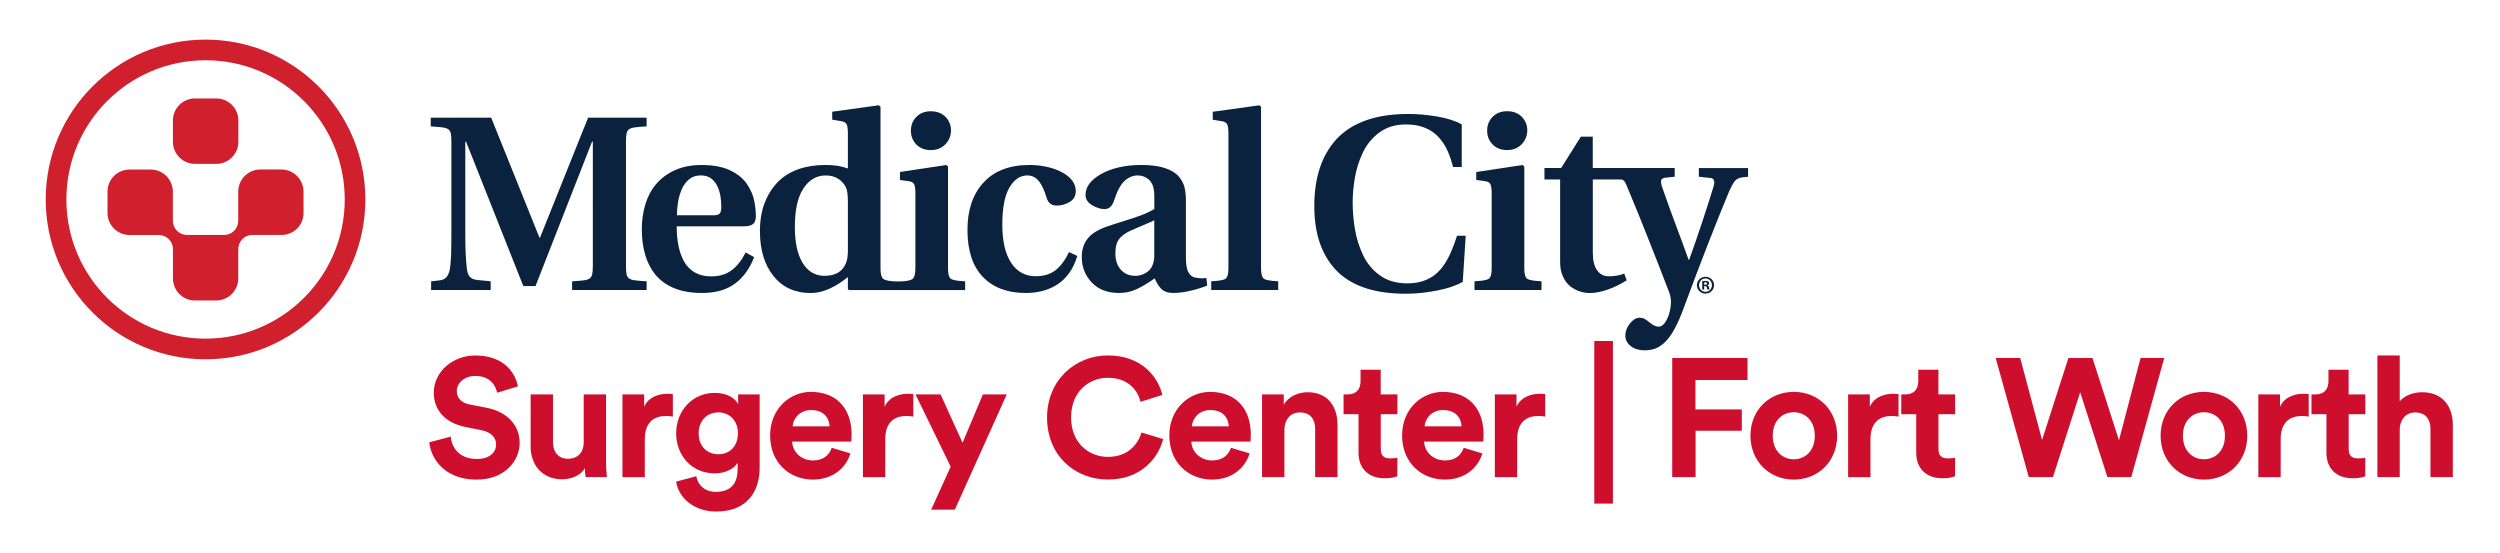
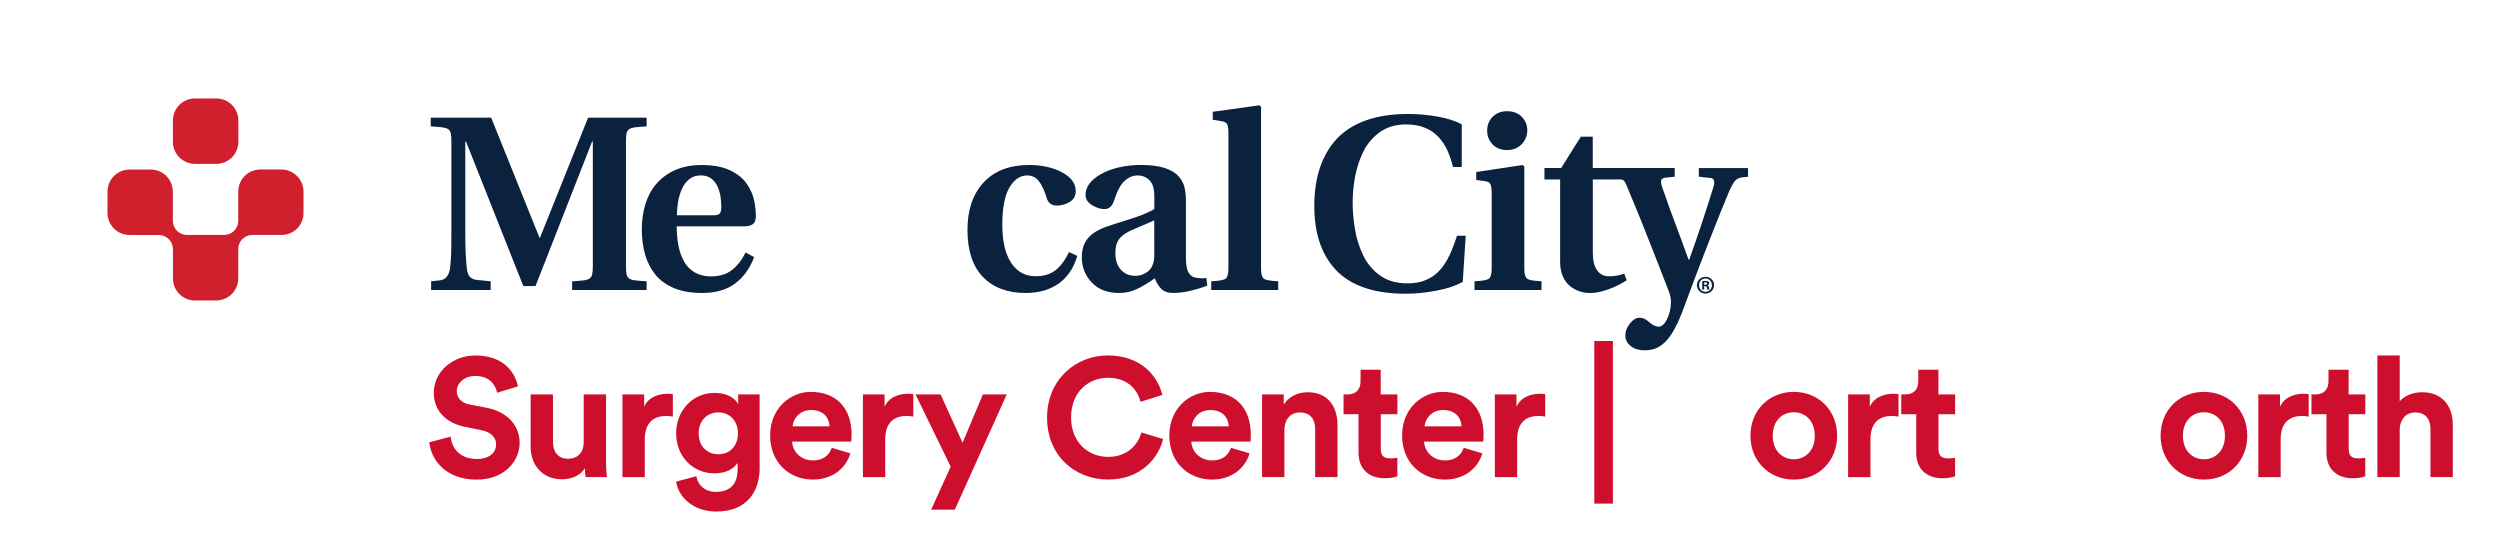
<svg xmlns="http://www.w3.org/2000/svg" version="1.1" id="Layer_1" x="0px" y="0px" viewBox="0 0 491.16 108.69" style="enable-background:new 0 0 491.16 108.69;" xml:space="preserve">
  <style type="text/css">
	.st0{fill:#0A2240;}
	.st1{fill:#D0202E;}
	.st2{fill:#0B223F;}
	.st3{fill:#CE0E2D;}
</style>
  <g>
    <path class="st0" d="M336.75,56.02c0,0.93-0.73,1.66-1.68,1.66c-0.94,0-1.69-0.73-1.69-1.66c0-0.91,0.75-1.64,1.69-1.64   C336.02,54.38,336.75,55.11,336.75,56.02z M333.8,56.02c0,0.73,0.54,1.31,1.28,1.31c0.72,0,1.25-0.58,1.25-1.3   c0-0.73-0.53-1.32-1.26-1.32S333.8,55.3,333.8,56.02z M334.81,56.88h-0.38v-1.64c0.15-0.03,0.36-0.05,0.63-0.05   c0.31,0,0.45,0.05,0.57,0.12c0.09,0.07,0.16,0.2,0.16,0.36c0,0.18-0.14,0.32-0.34,0.38v0.02c0.16,0.06,0.25,0.18,0.3,0.4   c0.05,0.25,0.08,0.35,0.12,0.41h-0.41c-0.05-0.06-0.08-0.21-0.13-0.4c-0.03-0.18-0.13-0.26-0.34-0.26h-0.18V56.88z M334.82,55.95   H335c0.21,0,0.38-0.07,0.38-0.24c0-0.15-0.11-0.25-0.35-0.25c-0.1,0-0.17,0.01-0.21,0.02V55.95z" />
  </g>
  <g>
    <g>
      <path class="st1" d="M38.31,59.04c-2.39,0-4.33-1.94-4.33-4.33v-5.76c0-1.54-1.25-2.78-2.79-2.78h-5.74    c-2.39,0-4.33-1.94-4.33-4.33v-4.2c0-2.39,1.94-4.33,4.33-4.33h4.19c2.31,0,4.32,1.86,4.32,4.41l0,5.66    c0,1.53,1.24,2.78,2.78,2.78h7.3c1.54,0,2.76-1.25,2.76-2.78l0-5.63c0-2.77,2.2-4.45,4.33-4.45h4.17c2.34,0,4.33,1.94,4.33,4.33    v4.2c0,2.42-1.92,4.33-4.33,4.33h-5.73c-1.53,0-2.76,1.25-2.76,2.78l0,5.76c0,2.39-1.94,4.33-4.33,4.33H38.31z" />
      <path class="st1" d="M42.5,19.34c2.39,0,4.33,1.94,4.33,4.33v4.19c0,2.39-1.94,4.33-4.33,4.33h-4.2c-2.38,0-4.33-1.94-4.33-4.33    v-4.19c0-2.39,1.94-4.33,4.33-4.33H42.5z" />
    </g>
-     <path class="st1" d="M40.38,7.78c-17.34,0-31.4,14.06-31.4,31.41c0,17.34,14.06,31.4,31.4,31.4c17.34,0,31.4-14.07,31.4-31.4   C71.78,21.85,57.73,7.78,40.38,7.78z M40.38,66.53c-15.1,0-27.34-12.24-27.34-27.34c0-15.1,12.24-27.35,27.34-27.35   c15.1,0,27.35,12.24,27.35,27.35C67.73,54.29,55.48,66.53,40.38,66.53z" />
  </g>
  <g>
    <path class="st2" d="M84.71,55.27l1.76-0.2c1.11-0.13,1.76-0.96,1.96-2.49c0.1-0.79,0.16-1.69,0.2-2.72   c0.03-1.02,0.05-2.47,0.05-4.33V27.77c0-0.72-0.04-1.24-0.12-1.59c-0.08-0.34-0.24-0.6-0.49-0.78c-0.25-0.18-0.61-0.3-1.1-0.37   c-0.49-0.06-1.27-0.13-2.35-0.2v-1.71H96.5l9.49,23.58h0.1l9.45-23.58h11.5v1.71c-1.08,0.06-1.86,0.13-2.35,0.2   c-0.49,0.07-0.85,0.19-1.1,0.37c-0.24,0.18-0.41,0.44-0.49,0.78c-0.08,0.34-0.12,0.87-0.12,1.59v24.56c0,0.72,0.04,1.25,0.12,1.59   c0.08,0.34,0.24,0.6,0.49,0.78c0.25,0.18,0.61,0.3,1.1,0.37c0.49,0.06,1.27,0.13,2.35,0.2v1.71H112.4v-1.71   c1.08-0.07,1.86-0.13,2.35-0.2c0.49-0.06,0.85-0.19,1.1-0.37c0.24-0.18,0.41-0.44,0.49-0.78c0.08-0.34,0.13-0.87,0.13-1.59V27.82   h-0.15L105.21,56.2h-2.4L91.56,27.82h-0.15v17.71c0,1.66,0.03,3.03,0.07,4.1c0.05,1.08,0.12,2.06,0.22,2.94   c0.06,0.81,0.26,1.41,0.58,1.78c0.33,0.38,0.83,0.6,1.52,0.66l2.6,0.25v1.71h-11.7V55.27z" />
    <path class="st2" d="M148.16,50.52c-0.85,2.22-2.09,3.95-3.74,5.18c-1.65,1.24-3.82,1.86-6.53,1.86c-2.09,0-3.89-0.31-5.41-0.93   c-1.51-0.62-2.74-1.49-3.67-2.61c-0.93-1.13-1.62-2.45-2.06-3.97c-0.44-1.52-0.66-3.19-0.66-5.01c0-1.76,0.24-3.41,0.71-4.94   c0.47-1.53,1.18-2.85,2.13-3.96c1.01-1.17,2.26-2.09,3.74-2.74c1.48-0.65,3.2-0.98,5.16-0.98c2.32,0,4.21,0.36,5.68,1.08   c1.47,0.72,2.56,1.62,3.28,2.72c0.72,1.09,1.18,2.17,1.39,3.23c0.21,1.06,0.32,2.06,0.32,3.01c0,0.75-0.19,1.27-0.58,1.57   c-0.39,0.29-1,0.44-1.81,0.44h-13.16c0,1.37,0.11,2.63,0.34,3.79c0.23,1.16,0.6,2.2,1.1,3.11c0.51,0.91,1.21,1.63,2.1,2.15   c0.9,0.52,1.98,0.78,3.25,0.78c1.6,0,2.94-0.4,4.01-1.22c1.08-0.81,1.99-1.97,2.74-3.48L148.16,50.52z M140.14,42.3   c0.62,0,1.04-0.11,1.25-0.34c0.21-0.23,0.32-0.65,0.32-1.28c0-0.65-0.05-1.32-0.15-2.01c-0.1-0.68-0.29-1.35-0.59-2.01   c-0.29-0.65-0.71-1.18-1.25-1.59c-0.54-0.41-1.22-0.61-2.03-0.61c-0.91,0-1.68,0.25-2.3,0.76c-0.62,0.51-1.1,1.16-1.45,1.96   c-0.34,0.8-0.59,1.64-0.73,2.52c-0.15,0.88-0.22,1.75-0.22,2.59H140.14z" />
    <path class="st2" d="M211.65,50.28c-0.42,1.4-0.99,2.58-1.71,3.52c-0.72,0.95-1.54,1.7-2.47,2.25c-0.93,0.55-1.89,0.94-2.89,1.17   c-1,0.23-2.01,0.34-3.06,0.34c-3.59,0-6.39-1.05-8.42-3.16c-2.02-2.1-3.03-5.18-3.03-9.22c0-3.91,1.04-7.01,3.13-9.29   c2.12-2.32,5.14-3.48,9.06-3.48c1.17,0,2.31,0.13,3.42,0.37c1.11,0.24,2.08,0.59,2.93,1.05c1.83,0.98,2.74,2.22,2.74,3.72   c0,0.94-0.4,1.65-1.2,2.13c-0.8,0.48-1.64,0.71-2.52,0.71c-1.04,0-1.71-0.51-2-1.52c-0.45-1.5-0.98-2.61-1.57-3.33   c-0.59-0.72-1.34-1.07-2.25-1.07c-1.4,0-2.57,0.8-3.5,2.39c-0.93,1.6-1.39,4.03-1.39,7.29c0,3.23,0.58,5.72,1.73,7.48   c1.16,1.76,2.77,2.64,4.82,2.64c1.53,0,2.81-0.37,3.82-1.12c1.01-0.75,1.92-1.96,2.74-3.62L211.65,50.28z" />
    <path class="st2" d="M237.18,56.1c-0.95,0.39-2.04,0.73-3.28,1.02c-1.24,0.3-2.38,0.44-3.42,0.44c-0.98,0-1.73-0.25-2.25-0.73   c-0.52-0.49-0.98-1.21-1.37-2.15l-0.34,0.24c-1.17,0.82-2.27,1.46-3.3,1.93c-1.03,0.47-2.15,0.71-3.35,0.71   c-2.28,0-4.08-0.69-5.38-2.06c-1.3-1.37-1.96-3.03-1.96-4.99c0-1.47,0.39-2.69,1.18-3.67c0.78-0.98,2.1-1.78,3.96-2.4l1.32-0.44   c2.03-0.62,3.6-1.14,4.75-1.54c1.14-0.41,2.15-0.87,3.04-1.39v-2.54c0-1.47-0.32-2.51-0.96-3.13c-0.64-0.62-1.41-0.93-2.32-0.93   c-0.92,0-1.76,0.35-2.54,1.05c-0.78,0.7-1.47,1.97-2.06,3.8c-0.35,1.17-1,1.76-1.91,1.76c-0.75,0-1.56-0.25-2.42-0.76   c-0.86-0.51-1.3-1.19-1.3-2.03c0-1.56,1-2.92,2.99-4.06c1.01-0.58,2.19-1.03,3.54-1.35c1.35-0.31,2.82-0.47,4.38-0.47   c1.92,0,3.49,0.21,4.7,0.61c1.2,0.41,2.1,0.95,2.69,1.64c0.59,0.68,0.97,1.41,1.15,2.18c0.18,0.77,0.27,1.61,0.27,2.52v11.25   c0,1.34,0.16,2.28,0.47,2.84c0.31,0.55,0.69,0.9,1.15,1.03c0.49,0.13,1.03,0.2,1.62,0.2c0.13,0,0.28-0.01,0.44-0.05   c0.2,0,0.31,0,0.34,0L237.18,56.1z M226.76,43.28c-0.36,0.2-1.06,0.51-2.1,0.93c-1.17,0.49-2.07,0.88-2.69,1.17   c-1.01,0.49-1.74,1.05-2.18,1.69c-0.44,0.64-0.66,1.52-0.66,2.67c0,1.37,0.36,2.45,1.08,3.25c0.72,0.8,1.66,1.2,2.84,1.2   c0.95,0,1.8-0.31,2.55-0.93c0.75-0.62,1.14-1.62,1.17-2.99V43.28z" />
    <path class="st2" d="M247.75,52.72c0,1.08,0.18,1.75,0.54,2.03c0.36,0.27,1.3,0.44,2.83,0.51v1.71h-13.16v-1.71   c1.53-0.07,2.48-0.24,2.84-0.51c0.36-0.28,0.54-0.96,0.54-2.03V26.21c0-0.91-0.09-1.52-0.27-1.83c-0.18-0.31-0.53-0.5-1.05-0.56   l-1.76-0.3v-1.56l9.15-1.27l0.34,0.29V52.72z" />
    <path class="st2" d="M287.38,55.37c-1.31,0.75-3.02,1.33-5.14,1.73c-2.12,0.41-4.14,0.61-6.07,0.61c-5.84,0-10.24-1.39-13.21-4.16   c-3.17-3.03-4.75-7.39-4.75-13.06c0-5.58,1.45-9.96,4.36-13.16c3.1-3.3,7.81-4.94,14.14-4.94c1.83,0,3.73,0.17,5.7,0.51   c1.97,0.34,3.56,0.86,4.77,1.54v8.37h-1.71c-0.29-1.17-0.66-2.25-1.1-3.23c-0.44-0.98-1.02-1.86-1.74-2.64   c-0.72-0.78-1.61-1.4-2.67-1.83c-1.06-0.44-2.29-0.66-3.69-0.66c-2.09,0-3.84,0.52-5.26,1.57c-1.42,1.04-2.5,2.36-3.25,3.94   c-0.75,1.58-1.27,3.23-1.57,4.94c-0.3,1.71-0.44,3.35-0.44,4.92c0,1.66,0.15,3.38,0.44,5.16c0.29,1.78,0.82,3.48,1.59,5.11   c0.77,1.63,1.87,2.97,3.31,4.01c1.43,1.04,3.24,1.57,5.43,1.57c1.41,0,2.64-0.23,3.69-0.69c1.06-0.46,1.96-1.1,2.69-1.93   c0.73-0.83,1.36-1.81,1.88-2.91c0.52-1.11,1.01-2.38,1.47-3.82h1.71L287.38,55.37z" />
    <path class="st2" d="M299.47,52.72c0,1.08,0.18,1.75,0.54,2.03c0.35,0.27,1.3,0.44,2.84,0.51v1.71h-13.16v-1.71   c1.53-0.07,2.48-0.24,2.84-0.51c0.36-0.28,0.53-0.96,0.53-2.03V37.95c0-0.88-0.09-1.47-0.26-1.79c-0.18-0.31-0.51-0.49-1.01-0.56   l-1.76-0.24v-1.57l9.1-1.37l0.34,0.29V52.72z M293.25,28.38c-0.72-0.74-1.08-1.64-1.08-2.72c0-1.07,0.36-1.98,1.08-2.71   c0.72-0.73,1.67-1.1,2.84-1.1c1.21,0,2.17,0.37,2.89,1.1c0.72,0.74,1.08,1.64,1.08,2.71c-0.03,1.08-0.42,1.98-1.15,2.72   c-0.73,0.74-1.67,1.1-2.82,1.1C294.92,29.49,293.97,29.12,293.25,28.38z" />
    <path class="st2" d="M333.76,33.01v1.71l2.2,0.24c0.56,0.03,0.83,0.32,0.83,0.88c0,0.2-0.04,0.42-0.1,0.69   c-0.59,1.92-1.31,4.2-2.18,6.82c-0.86,2.63-1.75,5.19-2.66,7.7h-0.1c-0.26-0.75-0.67-1.87-1.22-3.37   c-1.93-5.12-3.28-8.84-4.06-11.15c-0.09-0.36-0.14-0.66-0.14-0.88c0-0.42,0.26-0.66,0.78-0.73l1.91-0.2v-1.71H318.4h-2.15h-3.33   v-6.16h-2.34l-3.87,6.16h-3.28v2.25h3.08V51.5c0,1.08,0.18,2.01,0.54,2.81c0.36,0.8,0.83,1.44,1.42,1.91   c0.59,0.47,1.22,0.81,1.89,1.03c0.67,0.21,1.33,0.32,1.98,0.32c1.08,0,2.26-0.23,3.55-0.69c1.29-0.45,2.52-1.06,3.7-1.81   l-0.49-1.32c-0.91,0.36-1.93,0.53-3.03,0.53c-0.95,0-1.71-0.38-2.28-1.15c-0.57-0.77-0.86-1.93-0.86-3.5V35.26c0,0,4.76,0,5.48,0   c0.72,0,0.92,0.59,1.4,1.77c0,0,0.01,0.03,0.02,0.04c0.78,1.86,1.47,3.52,2.06,4.99c0.59,1.46,1.28,3.2,2.08,5.21   c0.8,2.01,1.49,3.74,2.05,5.21c0.57,1.47,1.22,3.13,1.93,4.99c0.16,0.42,0.28,0.95,0.34,1.57c0,1.04-0.15,1.99-0.44,2.84   c-0.26,0.72-0.55,1.28-0.88,1.69c-0.33,0.4-0.71,0.61-1.13,0.61c-0.52,0-1.11-0.28-1.76-0.83c-0.42-0.36-0.76-0.61-1.03-0.73   c-0.26-0.13-0.57-0.2-0.93-0.2c-0.66,0-1.28,0.38-1.89,1.13c-0.61,0.75-0.91,1.53-0.91,2.35c0,0.85,0.36,1.55,1.07,2.1   c0.72,0.56,1.62,0.83,2.69,0.83c0.78,0,1.5-0.12,2.15-0.36c0.65-0.25,1.29-0.67,1.91-1.28c0.62-0.6,1.24-1.46,1.86-2.59   c0.62-1.13,1.24-2.55,1.86-4.28c0.88-2.38,1.68-4.52,2.4-6.41c0.72-1.89,1.48-3.89,2.3-5.99c0.82-2.1,1.56-3.97,2.22-5.6   c0.67-1.63,1.3-3.17,1.88-4.6c0.46-1.04,0.86-1.77,1.2-2.18c0.34-0.4,0.86-0.64,1.54-0.71l1.03-0.1v-1.71H333.76z" />
    <g>
-       <path class="st2" d="M182.88,29.49c1.14,0,2.08-0.37,2.81-1.1c0.73-0.74,1.12-1.64,1.15-2.72c0-1.07-0.36-1.98-1.08-2.71    c-0.72-0.73-1.68-1.1-2.89-1.1c-1.18,0-2.12,0.37-2.84,1.1c-0.72,0.74-1.07,1.64-1.07,2.71c0,1.08,0.36,1.98,1.07,2.72    C180.76,29.12,181.7,29.49,182.88,29.49z" />
-       <path class="st2" d="M186.79,54.76c-0.36-0.28-0.54-0.96-0.54-2.03V32.71l-0.34-0.29l-9.1,1.37v1.57l1.76,0.24    c0.49,0.07,0.82,0.25,1,0.56c0.18,0.31,0.27,0.91,0.27,1.79v14.77c0,1.08-0.18,1.79-0.54,2.07c-0.36,0.28-1.21,0.51-2.84,0.51    c-1.63,0-2.58-0.23-2.93-0.51c-0.36-0.28-0.54-0.99-0.54-2.07V20.97l-0.34-0.29l-9.15,1.27v1.56l1.76,0.3    c0.52,0.07,0.87,0.25,1.05,0.56c0.18,0.31,0.27,0.92,0.27,1.83v6.9c-1.21-0.46-2.66-0.69-4.35-0.69c-3.98,0-7.08,1.08-9.3,3.23    c-1.14,1.14-2.03,2.52-2.67,4.14c-0.64,1.61-0.96,3.5-0.96,5.65c0,3.65,0.89,6.59,2.67,8.81c1.78,2.22,4.21,3.33,7.32,3.33    c2.25,0,4.68-1.05,7.29-3.13v2.3l0.15,0.24h9.73h13.16v-1.71C188.09,55.2,187.15,55.03,186.79,54.76z M166.58,49.25    c0,0.88-0.1,1.61-0.29,2.2c-0.62,1.83-2.06,2.74-4.31,2.74c-1.82,0-3.25-0.84-4.28-2.52c-1.03-1.68-1.54-4.04-1.54-7.07    c0-3.33,0.55-5.85,1.67-7.56c1.11-1.71,2.58-2.57,4.4-2.57c0.94,0,1.75,0.21,2.42,0.63c0.67,0.43,1.18,1,1.54,1.71    c0.26,0.52,0.39,1.47,0.39,2.84V49.25z" />
-     </g>
+       </g>
  </g>
  <g>
    <path class="st3" d="M97.66,77.16c-0.23-1.29-1.29-3.3-4.26-3.3c-2.21,0-3.66,1.42-3.66,2.97c0,1.29,0.83,2.31,2.54,2.64l3.27,0.63   c4.26,0.82,6.54,3.6,6.54,6.9c0,3.6-3,7.23-8.45,7.23c-6.21,0-8.94-3.99-9.31-7.33l4.22-1.12c0.2,2.31,1.82,4.39,5.12,4.39   c2.44,0,3.8-1.22,3.8-2.87c0-1.35-1.02-2.41-2.84-2.77l-3.27-0.66c-3.73-0.76-6.14-3.17-6.14-6.7c0-4.16,3.73-7.33,8.15-7.33   c5.68,0,7.86,3.43,8.38,6.07L97.66,77.16z" />
    <path class="st3" d="M114.91,91.98c-0.89,1.52-2.77,2.18-4.49,2.18c-3.93,0-6.17-2.87-6.17-6.4V77.49h4.39v9.37   c0,1.81,0.92,3.27,2.97,3.27c1.95,0,3.07-1.32,3.07-3.2v-9.44h4.39v13.3c0,1.25,0.1,2.38,0.17,2.94h-4.19   C114.98,93.4,114.91,92.64,114.91,91.98z" />
    <path class="st3" d="M132.19,81.85c-0.5-0.1-0.92-0.13-1.32-0.13c-2.24,0-4.19,1.09-4.19,4.59v7.43h-4.39V77.49h4.26v2.41   c0.99-2.14,3.23-2.54,4.62-2.54c0.36,0,0.69,0.03,1.02,0.07V81.85z" />
    <path class="st3" d="M136.8,93.56c0.3,1.78,1.72,3.07,3.8,3.07c2.77,0,4.32-1.39,4.32-4.52v-1.19c-0.66,1.06-2.18,2.08-4.52,2.08   c-4.32,0-7.56-3.33-7.56-7.89c0-4.29,3.1-7.92,7.56-7.92c2.57,0,4.06,1.12,4.62,2.21v-1.91h4.22v14.49c0,4.46-2.41,8.52-8.52,8.52   c-4.46,0-7.43-2.77-7.89-5.88L136.8,93.56z M144.98,85.11c0-2.51-1.72-4.09-3.83-4.09c-2.18,0-3.89,1.58-3.89,4.09   c0,2.54,1.62,4.13,3.89,4.13C143.4,89.24,144.98,87.62,144.98,85.11z" />
    <path class="st3" d="M167.07,89.07c-0.83,2.81-3.4,5.15-7.39,5.15c-4.46,0-8.38-3.2-8.38-8.68c0-5.18,3.83-8.55,7.99-8.55   c5.02,0,8.02,3.2,8.02,8.42c0,0.63-0.07,1.29-0.07,1.35h-11.62c0.1,2.15,1.91,3.7,4.09,3.7c2.05,0,3.17-1.02,3.7-2.48L167.07,89.07   z M162.98,83.76c-0.07-1.62-1.12-3.2-3.63-3.2c-2.28,0-3.53,1.72-3.63,3.2H162.98z" />
    <path class="st3" d="M179.43,81.85c-0.5-0.1-0.92-0.13-1.32-0.13c-2.24,0-4.19,1.09-4.19,4.59v7.43h-4.39V77.49h4.26v2.41   c0.99-2.14,3.23-2.54,4.62-2.54c0.36,0,0.69,0.03,1.02,0.07V81.85z" />
    <path class="st3" d="M182.94,100.13l3.83-8.45l-6.9-14.19h4.92l4.32,9.5l3.99-9.5h4.69l-10.2,22.64H182.94z" />
    <path class="st3" d="M205.71,82.04c0-7.46,5.64-12.21,11.92-12.21c6.47,0,9.8,3.96,10.73,7.76l-4.29,1.35   c-0.56-2.24-2.38-4.72-6.44-4.72c-3.5,0-7.2,2.51-7.2,7.82c0,4.98,3.5,7.72,7.26,7.72c3.99,0,5.94-2.61,6.57-4.79l4.26,1.29   c-0.89,3.6-4.26,7.95-10.83,7.95C211.15,94.22,205.71,89.5,205.71,82.04z" />
    <path class="st3" d="M245.5,89.07c-0.83,2.81-3.4,5.15-7.39,5.15c-4.46,0-8.38-3.2-8.38-8.68c0-5.18,3.83-8.55,7.99-8.55   c5.02,0,8.02,3.2,8.02,8.42c0,0.63-0.07,1.29-0.07,1.35h-11.62c0.1,2.15,1.91,3.7,4.09,3.7c2.05,0,3.17-1.02,3.7-2.48L245.5,89.07z    M241.41,83.76c-0.07-1.62-1.12-3.2-3.63-3.2c-2.28,0-3.53,1.72-3.63,3.2H241.41z" />
    <path class="st3" d="M252.34,93.73h-4.39V77.49h4.26v2.01c0.99-1.68,2.94-2.44,4.69-2.44c4.03,0,5.87,2.87,5.87,6.44v10.23h-4.39   v-9.47c0-1.82-0.89-3.23-3-3.23c-1.91,0-3.04,1.48-3.04,3.37V93.73z" />
    <path class="st3" d="M271.27,77.49h3.27v3.89h-3.27v6.8c0,1.42,0.66,1.88,1.91,1.88c0.53,0,1.12-0.07,1.35-0.13v3.63   c-0.4,0.17-1.19,0.4-2.48,0.4c-3.17,0-5.15-1.88-5.15-5.02v-7.56h-2.94v-3.89h0.83c1.72,0,2.51-1.12,2.51-2.57v-2.28h3.96V77.49z" />
    <path class="st3" d="M291.23,89.07c-0.83,2.81-3.4,5.15-7.39,5.15c-4.46,0-8.38-3.2-8.38-8.68c0-5.18,3.83-8.55,7.99-8.55   c5.02,0,8.02,3.2,8.02,8.42c0,0.63-0.07,1.29-0.07,1.35h-11.62c0.1,2.15,1.92,3.7,4.09,3.7c2.05,0,3.17-1.02,3.7-2.48L291.23,89.07   z M287.14,83.76c-0.07-1.62-1.12-3.2-3.63-3.2c-2.28,0-3.53,1.72-3.63,3.2H287.14z" />
    <path class="st3" d="M303.58,81.85c-0.5-0.1-0.92-0.13-1.32-0.13c-2.24,0-4.19,1.09-4.19,4.59v7.43h-4.39V77.49h4.26v2.41   c0.99-2.14,3.23-2.54,4.62-2.54c0.36,0,0.69,0.03,1.02,0.07V81.85z" />
    <path class="st3" d="M313.22,98.94V66.99h3.66v31.95H313.22z" />
-     <path class="st3" d="M328.53,93.73v-23.4h14.79v4.32h-10.23v5.78h9.11v4.19h-9.08v9.11H328.53z" />
    <path class="st3" d="M360.93,85.61c0,4.98-3.66,8.61-8.51,8.61c-4.85,0-8.52-3.63-8.52-8.61c0-5.02,3.66-8.62,8.52-8.62   C357.26,76.99,360.93,80.59,360.93,85.61z M356.54,85.61c0-3.07-1.98-4.62-4.13-4.62c-2.15,0-4.13,1.55-4.13,4.62   c0,3.04,1.98,4.62,4.13,4.62C354.56,90.23,356.54,88.68,356.54,85.61z" />
    <path class="st3" d="M372.99,81.85c-0.5-0.1-0.92-0.13-1.32-0.13c-2.24,0-4.19,1.09-4.19,4.59v7.43h-4.39V77.49h4.26v2.41   c0.99-2.14,3.23-2.54,4.62-2.54c0.36,0,0.69,0.03,1.02,0.07V81.85z" />
    <path class="st3" d="M380.84,77.49h3.27v3.89h-3.27v6.8c0,1.42,0.66,1.88,1.91,1.88c0.53,0,1.12-0.07,1.35-0.13v3.63   c-0.4,0.17-1.19,0.4-2.48,0.4c-3.17,0-5.15-1.88-5.15-5.02v-7.56h-2.94v-3.89h0.83c1.72,0,2.51-1.12,2.51-2.57v-2.28h3.96V77.49z" />
-     <path class="st3" d="M420.54,70.33h4.65l-6.47,23.4h-4.69l-5.35-16.67l-5.35,16.67h-4.75l-6.5-23.4h4.82l4.29,16.11l5.18-16.11   h4.72l5.21,16.17L420.54,70.33z" />
    <path class="st3" d="M441.51,85.61c0,4.98-3.66,8.61-8.51,8.61c-4.85,0-8.52-3.63-8.52-8.61c0-5.02,3.66-8.62,8.52-8.62   C437.85,76.99,441.51,80.59,441.51,85.61z M437.12,85.61c0-3.07-1.98-4.62-4.13-4.62c-2.15,0-4.13,1.55-4.13,4.62   c0,3.04,1.98,4.62,4.13,4.62C435.14,90.23,437.12,88.68,437.12,85.61z" />
    <path class="st3" d="M453.58,81.85c-0.5-0.1-0.92-0.13-1.32-0.13c-2.24,0-4.19,1.09-4.19,4.59v7.43h-4.39V77.49h4.26v2.41   c0.99-2.14,3.23-2.54,4.62-2.54c0.36,0,0.69,0.03,1.02,0.07V81.85z" />
    <path class="st3" d="M461.43,77.49h3.27v3.89h-3.27v6.8c0,1.42,0.66,1.88,1.91,1.88c0.53,0,1.12-0.07,1.35-0.13v3.63   c-0.4,0.17-1.19,0.4-2.48,0.4c-3.17,0-5.15-1.88-5.15-5.02v-7.56h-2.94v-3.89h0.83c1.72,0,2.51-1.12,2.51-2.57v-2.28h3.96V77.49z" />
    <path class="st3" d="M471.46,93.73h-4.39v-23.9h4.39v9.01c1.06-1.25,2.84-1.78,4.39-1.78c4.13,0,6.04,2.87,6.04,6.44v10.23h-4.39   v-9.47c0-1.82-0.89-3.23-3-3.23c-1.85,0-2.94,1.39-3.04,3.17V93.73z" />
  </g>
</svg>